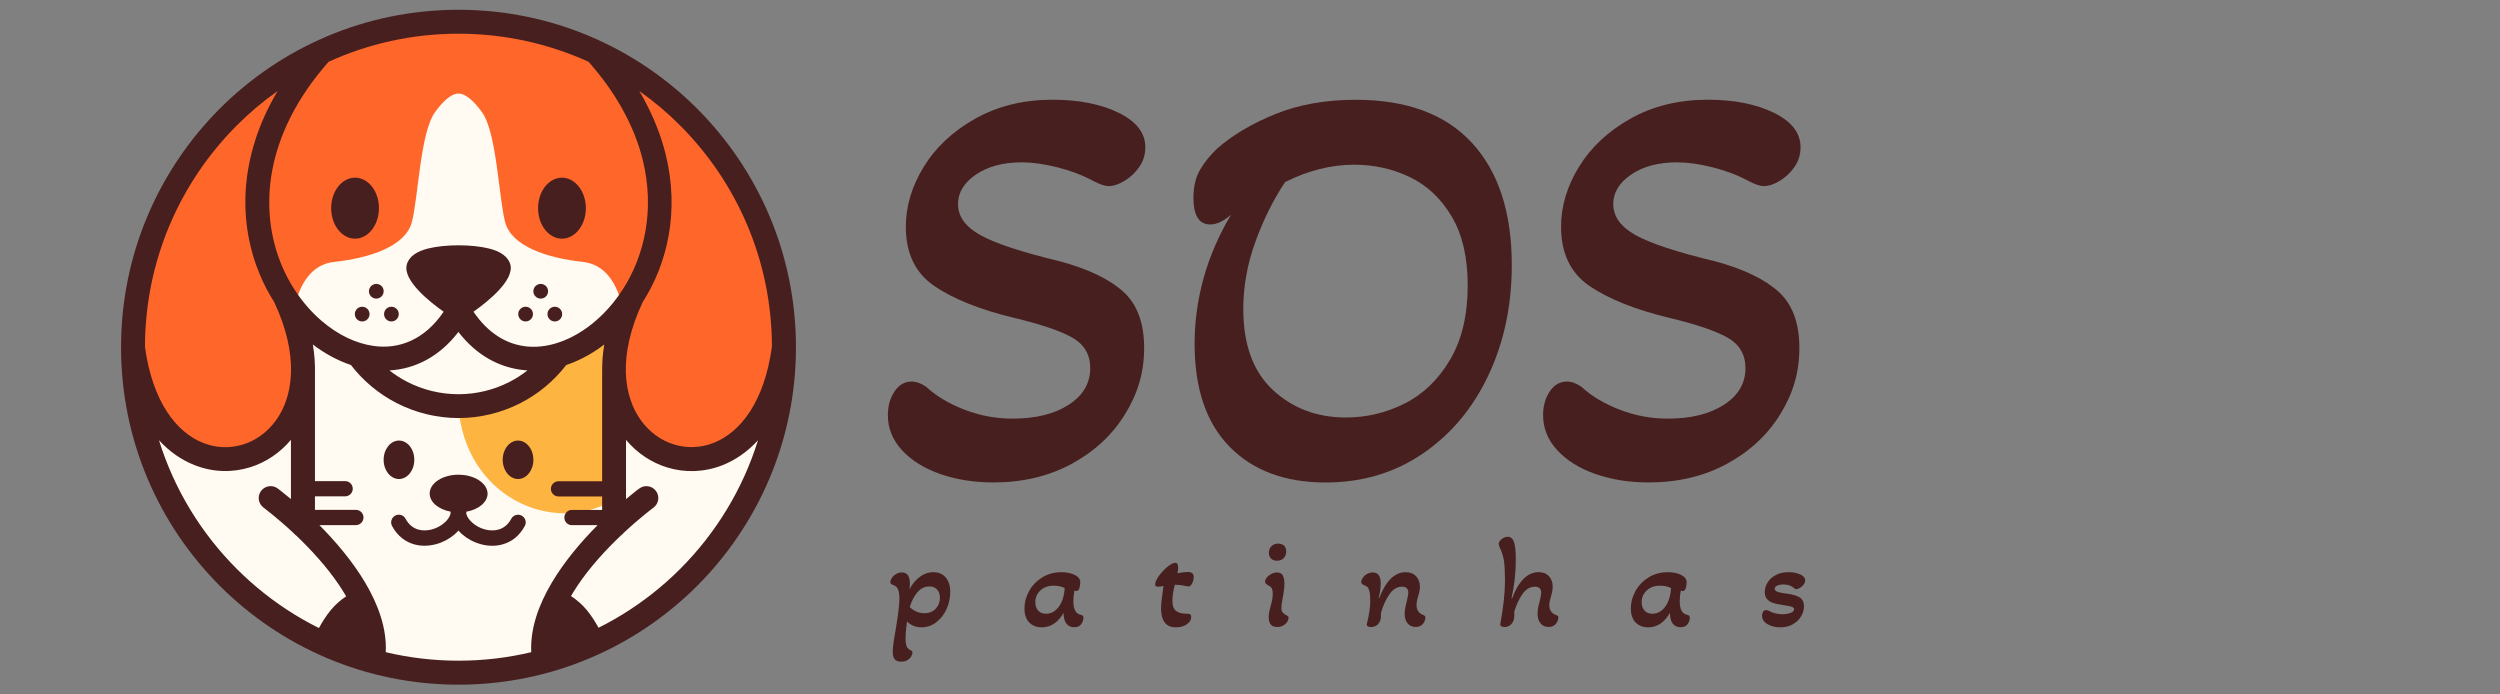
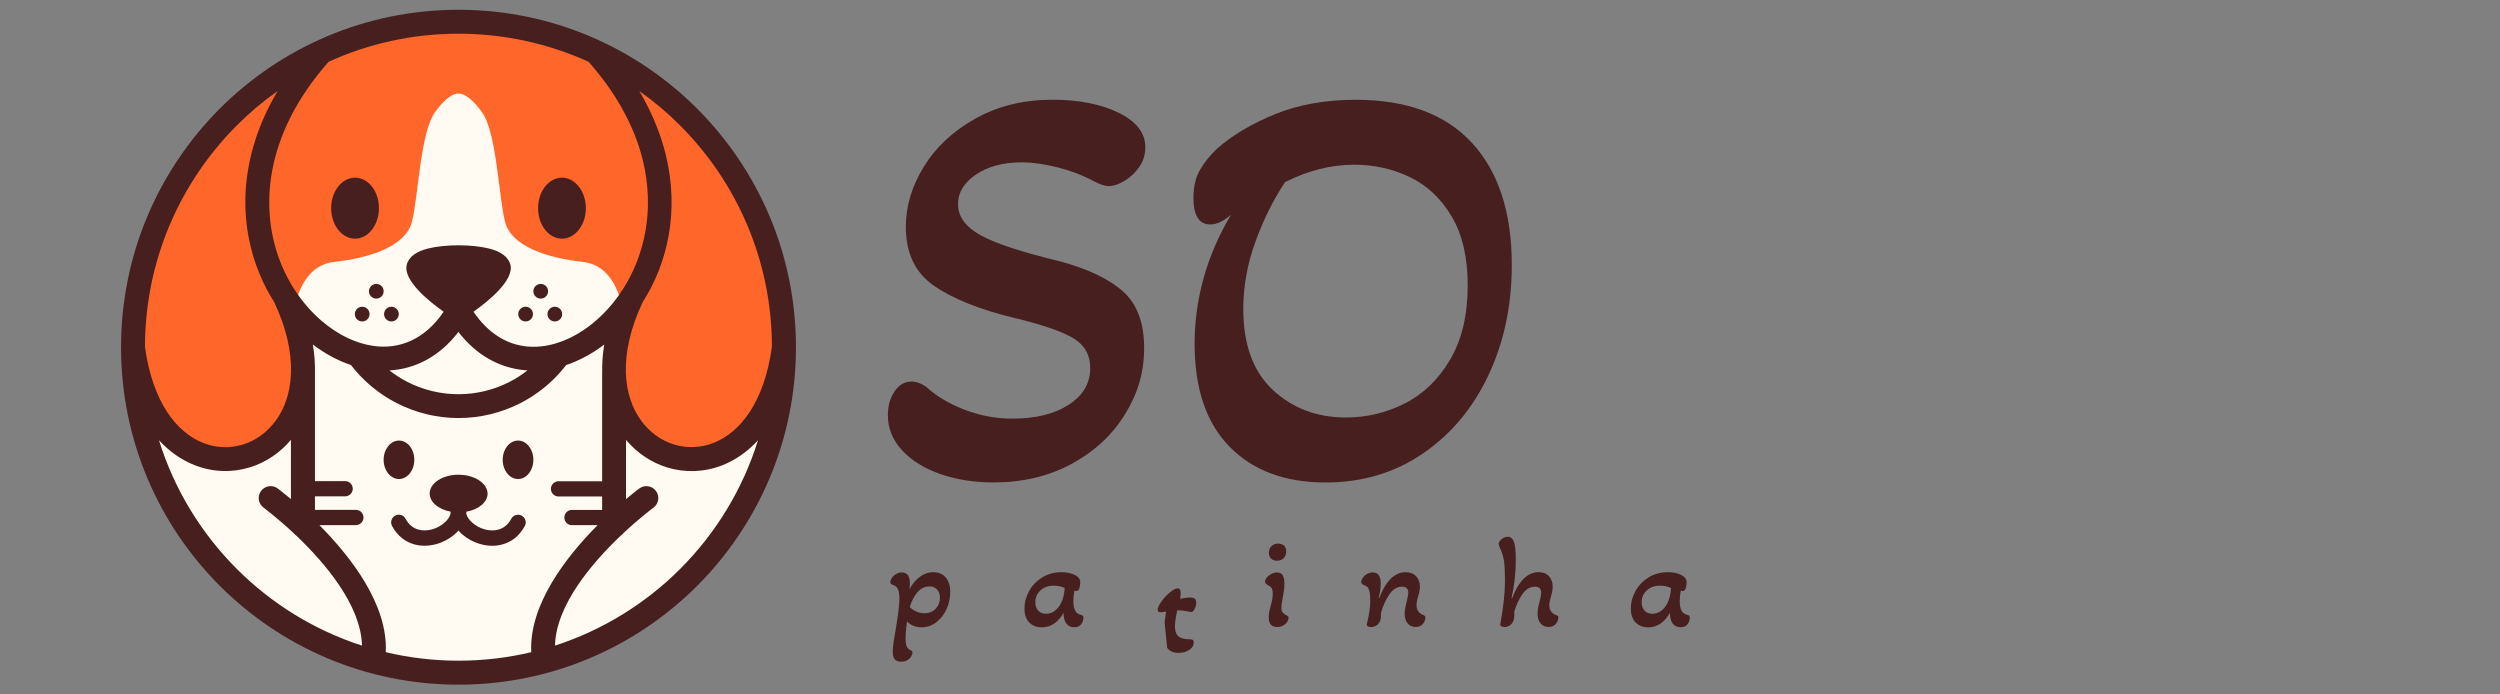
<svg xmlns="http://www.w3.org/2000/svg" id="Camada_1" viewBox="0 0 1080 300">
  <rect x="0" y="0" width="1080" height="300" fill="#808080" stroke="none" />
  <defs>
    <style>      .st0 {        fill: none;      }      .st1 {        fill: #fdb440;      }      .st1, .st2, .st3 {        fill-rule: evenodd;      }      .st2, .st4 {        fill: #471f1f;      }      .st5 {        fill: #ff662a;      }      .st3 {        fill: #fffaf2;      }      .st6 {        clip-path: url(#clippath);      }    </style>
    <clipPath id="clippath">
      <rect class="st0" x="52.29" y="4.22" width="291.56" height="291.56" />
    </clipPath>
  </defs>
  <path class="st3" d="M198.07,10.36c77.12,0,139.63,62.52,139.63,139.64s-62.51,139.63-139.63,139.63S58.44,227.12,58.44,150,120.96,10.36,198.07,10.36Z" />
  <path class="st5" d="M198.07,10.36v30.09s-3.79-.84-10.17,8.05c-6.39,8.86-7.2,36.88-9.97,47.44-2.78,10.55-18.32,15.54-33.56,17.2-15.26,1.66-17.21,21.08-17.21,21.08,0,0,3.88,28.57-1.39,44.37-5.29,15.81-21.93,18.87-37.73,17.47-7.68-.67-17.5-6.71-25.6-12.74-2.63-10.7-4.03-21.87-4.03-33.36.04-77.08,62.54-139.6,139.66-139.6h0ZM198.07,10.36v30.09s3.79-.84,10.17,8.05c6.39,8.86,7.2,36.88,9.97,47.44,2.78,10.55,18.32,15.54,33.56,17.2,15.26,1.66,17.21,21.08,17.21,21.08,0,0-3.88,28.57,1.39,44.37,5.29,15.81,21.93,18.87,37.73,17.47,7.68-.67,17.5-6.71,25.6-12.74,2.63-10.7,4.03-21.87,4.03-33.36-.04-77.08-62.54-139.6-139.66-139.6h0Z" />
-   <path class="st1" d="M223.13,169.74c11.92-5.29,17.2-15.55,17.2-15.55l25.8-11.92-1.11,73.8c-27.12,15.66-64.32-2.25-66.95-40.41,0,0,13.13-.64,25.05-5.91h.01Z" />
  <g class="st6">
    <path class="st2" d="M198.07,4.22c40.26,0,76.71,16.33,103.06,42.68,26.39,26.38,42.72,62.83,42.72,103.1s-16.33,76.71-42.68,103.1c-26.39,26.36-62.84,42.68-103.1,42.68s-76.71-16.33-103.1-42.68c-26.36-26.39-42.68-62.84-42.68-103.1s16.33-76.72,42.68-103.1C121.36,20.54,157.81,4.22,198.07,4.22ZM156.47,132.51c-1.75,0-3.18,1.42-3.18,3.18s1.42,3.18,3.18,3.18,3.18-1.44,3.18-3.18-1.44-3.18-3.18-3.18ZM239.68,132.51c-1.74,0-3.18,1.42-3.18,3.18s1.44,3.18,3.18,3.18,3.18-1.44,3.18-3.18-1.42-3.18-3.18-3.18ZM227.06,132.51c-1.75,0-3.18,1.42-3.18,3.18s1.42,3.18,3.18,3.18,3.18-1.44,3.18-3.18c.02-1.75-1.4-3.18-3.18-3.18ZM233.59,122.65c-1.75,0-3.18,1.42-3.18,3.17s1.42,3.18,3.18,3.18,3.18-1.42,3.18-3.18-1.44-3.17-3.18-3.17ZM169.09,132.51c-1.75,0-3.18,1.42-3.18,3.18s1.42,3.18,3.18,3.18,3.18-1.44,3.18-3.18-1.42-3.18-3.18-3.18ZM162.56,122.65c-1.74,0-3.18,1.42-3.18,3.17s1.44,3.18,3.18,3.18,3.18-1.42,3.18-3.18c.04-1.74-1.4-3.17-3.18-3.17ZM198.07,205.07c-6.89,0-12.45,3.65-12.45,8.13,0,3.71,3.79,6.83,8.98,7.82,0,.29.04.55.06.85-.35,1.4-1.31,2.77-2.63,3.93-1.48,1.32-3.38,2.34-5.39,2.9-1.95.52-4.03.61-5.92.08-2.15-.61-4.13-2.07-5.53-4.7-.85-1.6-2.86-2.21-4.46-1.34-1.6.85-2.21,2.86-1.38,4.46,2.37,4.4,5.8,6.89,9.59,7.96,3.1.88,6.39.73,9.45-.08,3-.81,5.8-2.33,8.02-4.26.58-.52,1.13-1.05,1.64-1.62.49.58,1.05,1.11,1.62,1.62,2.21,1.93,5.01,3.45,8.02,4.26,3.06.85,6.36.97,9.45.08,3.79-1.05,7.23-3.56,9.59-7.96.85-1.6.24-3.58-1.38-4.46-1.6-.84-3.58-.26-4.46,1.34-1.4,2.63-3.38,4.08-5.53,4.7-1.9.53-3.97.44-5.92-.08-2.04-.55-3.93-1.58-5.39-2.9-1.34-1.17-2.31-2.53-2.63-3.93.02-.26.06-.55.06-.81,5.27-.94,9.16-4.12,9.16-7.85-.12-4.49-5.69-8.13-12.57-8.13h0ZM191.66,134.66c-6.16-4.34-17.61-13.47-15.95-20.26.88-3.57,4.4-5.86,9.3-7.06,3.67-.91,8.43-1.37,13.09-1.37s9.39.46,13.1,1.37c4.86,1.2,8.39,3.47,9.3,7.06,1.66,6.76-9.81,15.92-15.95,20.26,6.36,9.42,14.43,14.11,22.86,14.99,4.11.44,8.33-.02,12.5-1.25.09-.04.21-.06.29-.09,2.25-.67,4.49-1.58,6.71-2.68,6.58-3.3,12.8-8.43,18.07-14.95,1.38-1.73,2.68-3.53,3.94-5.46l.02-.02c9.48-14.67,14.08-34.55,8.69-56.25-1.78-7.15-4.66-14.49-8.81-21.92-3.76-6.77-8.57-13.56-14.57-20.35-17.18-7.78-36.19-12.12-56.19-12.12s-39.01,4.34-56.09,12.12c-28.25,32.01-30.15,64.58-20.15,88.23,1.52,3.56,3.3,6.93,5.31,10.05.12.15.2.32.32.47,3.33,5.1,7.23,9.56,11.52,13.21,6.85,5.89,14.6,9.68,22.27,10.78,11.05,1.64,22.21-2.63,30.41-14.75h.01ZM153.38,76.76c-5.71,0-10.32,5.89-10.32,13.18s4.64,13.17,10.32,13.17,10.32-5.89,10.32-13.17c.02-7.3-4.6-13.18-10.32-13.18ZM242.77,76.76c-5.72,0-10.32,5.89-10.32,13.18s4.64,13.17,10.32,13.17,10.32-5.89,10.32-13.17-4.64-13.18-10.32-13.18ZM172.35,190.32c-3.64,0-6.62,3.73-6.62,8.31s2.98,8.31,6.62,8.31,6.63-3.73,6.63-8.31-2.94-8.31-6.63-8.31ZM223.8,190.32c-3.65,0-6.63,3.73-6.63,8.31s2.98,8.31,6.63,8.31,6.62-3.73,6.62-8.31-2.98-8.31-6.62-8.31ZM247.08,226.88c-1.84,0-3.28-1.48-3.28-3.3s1.48-3.3,3.28-3.3h13.04v-5.8h-18.83c-1.84,0-3.3-1.48-3.3-3.28s1.48-3.3,3.3-3.3h18.83v-46.48c0-.15,0-.27.02-.41-.08-3.85.18-7.93.91-12.18-3.06,2.33-6.27,4.37-9.59,6-2.25,1.13-4.54,2.1-6.85,2.86-5.37,6.97-12.16,12.56-19.8,16.47-8.19,4.17-17.32,6.44-26.71,6.44s-18.51-2.27-26.7-6.44c-7.64-3.91-14.43-9.5-19.8-16.47-5.71-1.93-11.29-4.93-16.45-8.86.73,4.34.99,8.45.91,12.36v46.65h13.03c1.84,0,3.3,1.48,3.3,3.3s-1.48,3.28-3.3,3.28h-13.03v5.84h17.67c1.84,0,3.3,1.48,3.3,3.3s-1.5,3.3-3.3,3.3h-15.75c13.56,13.67,29.69,34.37,28.66,54.89,10.09,2.39,20.61,3.67,31.43,3.67s21.34-1.28,31.43-3.67c-1.02-20.52,15.1-41.22,28.66-54.89h-11.09v.02h0ZM156.38,278.9c-.4-17.55-16.21-35.93-28.43-47.56-.44-.32-.85-.67-1.19-1.11-7.2-6.71-12.89-10.9-12.91-10.94-2.28-1.7-2.78-4.92-1.08-7.2,1.7-2.27,4.92-2.77,7.2-1.07.02.02,2.24,1.66,5.71,4.58v-25.58c-4.84,5.74-10.99,9.81-17.73,11.87-7.66,2.37-16.03,2.17-23.99-.99-5.43-2.15-10.68-5.69-15.28-10.72,6.59,21.25,18.28,40.26,33.62,55.6,14.99,14.99,33.44,26.47,54.08,33.13h0ZM62.62,149.79c3.26,23.89,13.64,37,25.13,41.55,5.69,2.25,11.69,2.39,17.18.69,5.53-1.68,10.55-5.27,14.28-10.43,3.71-5.13,6.12-11.87,6.47-19.92v-.29c0-.2,0-.38.04-.55.22-8.71-1.9-18.95-7.3-30.41-2.3-3.59-4.34-7.46-6.06-11.55-9.3-21.95-9.71-50.47,7.58-79.57-6.3,4.46-12.22,9.44-17.63,14.87-24.46,24.49-39.62,58.28-39.68,95.6h0ZM276.18,39.32c.53.91,1.06,1.8,1.55,2.71,4.6,8.29,7.8,16.48,9.79,24.46,6.12,24.56.91,47.18-9.85,63.97-5.45,11.58-7.58,21.87-7.3,30.62v.2c.33,8.23,2.74,15.08,6.51,20.29,3.73,5.17,8.75,8.72,14.28,10.44,5.49,1.68,11.49,1.54,17.18-.71,11.49-4.54,21.87-17.67,25.13-41.54-.06-37.32-15.22-71.11-39.68-95.58-5.39-5.43-11.31-10.41-17.61-14.87h0ZM327.47,190.18c-4.6,5.04-9.83,8.59-15.28,10.76-7.96,3.14-16.33,3.35-23.99.99-6.73-2.07-12.91-6.12-17.76-11.9v25.58c3.47-2.92,5.69-4.56,5.74-4.58,2.28-1.7,5.51-1.22,7.2,1.07,1.7,2.28,1.22,5.51-1.08,7.2-.05.04-5.73,4.23-12.94,10.96-.32.45-.73.82-1.17,1.11-12.25,11.64-28.03,29.98-28.43,47.53,20.64-6.69,39.09-18.16,54.08-33.13,15.34-15.34,27.03-34.37,33.62-55.6h0ZM168.24,160.03c2.45,1.92,5.05,3.58,7.79,4.98,6.7,3.41,14.22,5.29,22.01,5.29s15.33-1.87,22.01-5.29c2.77-1.4,5.36-3.08,7.8-4.98-.52-.04-1.07-.09-1.6-.15-10.41-1.07-20.32-6.26-28.22-16.47-8.31,10.82-18.81,15.97-29.81,16.62h.02Z" />
  </g>
-   <path class="st2" d="M136.3,274.15s3.7-7.88,8.31-12.48c4.6-4.6,7.9-5.54,7.9-5.54l9.26,21.67-.81,4.8-24.66-8.45h0Z" />
-   <path class="st2" d="M235.45,282.63l-.81-4.81,9.28-21.66s3.28.97,7.9,5.53c4.6,4.61,8.31,12.48,8.31,12.48l-24.67,8.46h0Z" />
  <g>
    <path class="st4" d="M406.23,204.79c-6.93-2.42-12.44-5.84-16.53-10.27-4.09-4.42-6.14-9.48-6.14-15.16,0-4.01.96-7.43,2.88-10.27,1.92-2.84,4.38-4.26,7.39-4.26,2,0,4.09.75,6.26,2.25,4.34,4.01,9.85,7.31,16.53,9.89,6.68,2.59,13.61,3.88,20.79,3.88,10.02,0,18.12-2,24.3-6.01s9.27-9.27,9.27-15.78c0-5.84-2.55-10.23-7.64-13.15-5.1-2.92-13.57-5.8-25.43-8.64-14.53-3.51-25.93-8.06-34.19-13.65-8.27-5.59-12.4-14.15-12.4-25.68,0-8.85,2.59-17.49,7.77-25.93,5.17-8.43,12.61-15.36,22.29-20.79,9.68-5.42,20.79-8.14,33.32-8.14,11.35,0,20.87,1.88,28.56,5.64,7.68,3.76,11.52,8.73,11.52,14.9,0,3.17-.88,6.01-2.63,8.52-1.75,2.5-3.88,4.51-6.39,6.01s-4.76,2.25-6.76,2.25c-1.67,0-3.93-.75-6.76-2.25-4.68-2.5-9.86-4.47-15.53-5.89-5.68-1.42-10.77-2.13-15.28-2.13-8.02,0-14.61,1.75-19.79,5.26s-7.77,7.77-7.77,12.78c0,5.35,3.21,9.81,9.64,13.4,6.43,3.59,17.99,7.39,34.69,11.4,12.19,3.34,21.25,7.73,27.18,13.15,5.93,5.43,8.89,13.49,8.89,24.17s-2.76,19.75-8.27,28.68c-5.51,8.94-13.19,16.07-23.05,21.42-9.86,5.34-21.13,8.02-33.82,8.02-8.35,0-15.99-1.21-22.92-3.63h.02Z" />
    <path class="st4" d="M531.23,193.02c-10.11-10.27-15.16-25.09-15.16-44.46s5.26-38.33,15.78-55.86c-3.17,2.84-6.18,4.26-9.02,4.26-4.85,0-7.26-3.84-7.26-11.52,0-4.84.96-8.89,2.88-12.15s4.38-6.3,7.39-9.14c6.68-5.84,15.07-10.81,25.18-14.9,10.1-4.09,21.67-6.14,34.69-6.14,22.04,0,38.78,6.22,50.22,18.66,11.44,12.44,17.16,30.02,17.16,52.73,0,17.53-3.38,33.44-10.15,47.72-6.76,14.28-16.24,25.55-28.43,33.82s-26.14,12.4-41.83,12.4c-17.53,0-31.36-5.14-41.46-15.41h.01ZM606.75,174.35c8.02-4.01,14.57-10.31,19.66-18.91,5.09-8.6,7.64-19.33,7.64-32.19,0-12.02-2.3-21.92-6.89-29.68-4.6-7.77-10.61-13.44-18.04-17.03s-15.49-5.39-24.17-5.39c-9.86,0-19.79,2.5-29.81,7.51-5.18,7.85-9.48,16.53-12.9,26.05-3.42,9.52-5.14,19.12-5.14,28.81,0,15.37,4.26,27.01,12.78,34.94,8.52,7.93,19.04,11.9,31.56,11.9,8.85,0,17.28-2,25.3-6.01h.01Z" />
-     <path class="st4" d="M689.29,204.79c-6.93-2.42-12.44-5.84-16.53-10.27-4.09-4.42-6.14-9.48-6.14-15.16,0-4.01.96-7.43,2.88-10.27,1.92-2.84,4.38-4.26,7.39-4.26,2,0,4.09.75,6.26,2.25,4.34,4.01,9.85,7.31,16.53,9.89,6.68,2.59,13.61,3.88,20.79,3.88,10.02,0,18.12-2,24.3-6.01s9.27-9.27,9.27-15.78c0-5.84-2.55-10.23-7.64-13.15-5.1-2.92-13.57-5.8-25.43-8.64-14.53-3.51-25.93-8.06-34.19-13.65-8.27-5.59-12.4-14.15-12.4-25.68,0-8.85,2.59-17.49,7.77-25.93,5.17-8.43,12.61-15.36,22.29-20.79,9.68-5.42,20.79-8.14,33.32-8.14,11.35,0,20.87,1.88,28.56,5.64,7.68,3.76,11.52,8.73,11.52,14.9,0,3.17-.88,6.01-2.63,8.52-1.75,2.5-3.88,4.51-6.39,6.01s-4.76,2.25-6.76,2.25c-1.67,0-3.93-.75-6.76-2.25-4.68-2.5-9.86-4.47-15.53-5.89-5.68-1.42-10.77-2.13-15.28-2.13-8.02,0-14.61,1.75-19.79,5.26s-7.77,7.77-7.77,12.78c0,5.35,3.21,9.81,9.64,13.4,6.43,3.59,17.99,7.39,34.69,11.4,12.19,3.34,21.25,7.73,27.18,13.15,5.93,5.43,8.89,13.49,8.89,24.17s-2.76,19.75-8.27,28.68c-5.51,8.94-13.19,16.07-23.05,21.42-9.86,5.34-21.13,8.02-33.82,8.02-8.35,0-15.99-1.21-22.92-3.63h.02Z" />
  </g>
  <g>
    <path class="st4" d="M386.56,284.88c-.6-.66-.9-1.76-.9-3.3,0-1.77.41-4.89,1.24-9.37,1.09-6.47,1.64-11.01,1.64-13.61,0-1.58-.18-2.86-.54-3.84-.36-.98-.99-1.62-1.89-1.92-.49-.19-.86-.38-1.1-.56-.25-.19-.37-.47-.37-.85,0-.53.22-1.12.65-1.78s1.03-1.21,1.81-1.67c.77-.45,1.63-.68,2.57-.68,2.26,0,3.39,1.6,3.39,4.8,0,.94-.08,1.81-.23,2.6,1.17-2.26,2.65-4.07,4.46-5.45,1.81-1.37,3.78-2.06,5.93-2.06,2.26,0,4.04.76,5.33,2.29s1.95,3.58,1.95,6.18-.53,5.07-1.58,7.42-2.53,4.26-4.43,5.73c-1.9,1.47-4.06,2.2-6.46,2.2s-4.52-.85-6.21-2.54c-.41,2.9-.62,5.38-.62,7.45,0,1.47.16,2.58.48,3.33s.95,1.34,1.89,1.75c.41.23.62.53.62.9,0,.41-.16.93-.48,1.55s-.86,1.18-1.61,1.67c-.75.49-1.69.73-2.82.73-1.21,0-2.11-.33-2.71-.99v.02ZM404.23,262.97c1.2-1.3,1.81-2.89,1.81-4.77,0-1.5-.41-2.69-1.24-3.56s-1.94-1.3-3.33-1.3c-2,0-3.71.84-5.14,2.51-1.43,1.68-2.54,3.81-3.33,6.41,1.88,1.77,3.99,2.65,6.32,2.65,2.07,0,3.71-.65,4.91-1.95h0Z" />
    <path class="st4" d="M444.6,268.87c-1.36-1.43-2.03-3.44-2.03-6.04s.66-5.04,1.98-7.45c1.32-2.41,3.19-4.38,5.62-5.9,2.43-1.52,5.2-2.29,8.33-2.29,2.33,0,4.28.4,5.84,1.19,1.56.79,2.34,1.83,2.34,3.11,0,.41-.04.88-.11,1.38-.08.51-.17.93-.28,1.27-.3.79-.73,1.19-1.3,1.19-.15,0-.43-.06-.85-.17-.3,1.69-.45,3.22-.45,4.57,0,3.5,1.07,5.46,3.22,5.87.41.11.71.25.88.4s.25.45.25.9c0,.9-.31,1.81-.93,2.71s-1.65,1.35-3.08,1.35-2.6-.54-3.39-1.61-1.19-2.61-1.19-4.6c-1.05,1.92-2.38,3.44-3.98,4.57s-3.4,1.69-5.39,1.69c-2.3,0-4.12-.72-5.48-2.15h0ZM455.78,263.79c1.17-.9,2.09-2.11,2.77-3.61.75-1.58,1.22-3.63,1.41-6.15-1.43-.68-3.03-1.02-4.8-1.02-2.3,0-4.19.68-5.67,2.03-1.49,1.35-2.23,3.05-2.23,5.08,0,1.54.41,2.77,1.24,3.67.83.9,1.96,1.35,3.39,1.35s2.73-.45,3.9-1.35h-.01Z" />
-     <path class="st4" d="M503.11,268.84c-1.04-1.45-1.55-3.45-1.55-6.01,0-1.17.15-2.84.45-5.02l.62-4.69c-.79.23-1.58.34-2.37.34-.41,0-.73-.07-.93-.23-.21-.15-.31-.41-.31-.79,0-.9.54-2.11,1.61-3.61s2.3-2.83,3.7-3.98c1.39-1.15,2.52-1.72,3.39-1.72s1.24.72,1.24,2.15c0,.64-.09,1.43-.28,2.37,1.88-.38,3.31-.56,4.29-.56.9,0,1.58.16,2.03.48.45.32.68.89.68,1.72,0,.9-.23,1.81-.68,2.71-.45.9-.92,1.35-1.41,1.35-.38,0-.88-.07-1.52-.23-1.51-.34-3.03-.51-4.57-.51-.68,2.86-1.02,5.16-1.02,6.89,0,2.11.52,3.58,1.55,4.4,1.03.83,2.64,1.24,4.83,1.24.64,0,1.09.1,1.35.31.26.21.4.57.4,1.1,0,1.24-.64,2.3-1.92,3.16-1.28.87-2.84,1.3-4.69,1.3-2.22,0-3.85-.73-4.88-2.17h-.01Z" />
+     <path class="st4" d="M503.11,268.84l.62-4.69c-.79.23-1.58.34-2.37.34-.41,0-.73-.07-.93-.23-.21-.15-.31-.41-.31-.79,0-.9.54-2.11,1.61-3.61s2.3-2.83,3.7-3.98c1.39-1.15,2.52-1.72,3.39-1.72s1.24.72,1.24,2.15c0,.64-.09,1.43-.28,2.37,1.88-.38,3.31-.56,4.29-.56.9,0,1.58.16,2.03.48.45.32.68.89.68,1.72,0,.9-.23,1.81-.68,2.71-.45.9-.92,1.35-1.41,1.35-.38,0-.88-.07-1.52-.23-1.51-.34-3.03-.51-4.57-.51-.68,2.86-1.02,5.16-1.02,6.89,0,2.11.52,3.58,1.55,4.4,1.03.83,2.64,1.24,4.83,1.24.64,0,1.09.1,1.35.31.26.21.4.57.4,1.1,0,1.24-.64,2.3-1.92,3.16-1.28.87-2.84,1.3-4.69,1.3-2.22,0-3.85-.73-4.88-2.17h-.01Z" />
    <path class="st4" d="M548.08,266.73c0-1.35.28-3.01.85-4.97.6-1.96.9-3.73.9-5.31,0-.79-.1-1.47-.31-2.03s-.61-1-1.21-1.3c-.6-.3-1.05-.59-1.35-.88-.3-.28-.45-.63-.45-1.04,0-.53.25-1.1.76-1.72s1.17-1.14,1.98-1.55,1.63-.62,2.46-.62c1.24,0,2.08.45,2.51,1.35.43.9.65,2.09.65,3.56,0,1.66-.28,3.9-.85,6.72-.3,1.51-.45,2.73-.45,3.67s.21,1.59.62,2.06,1.07.93,1.98,1.38c.34.19.51.47.51.85,0,.41-.17.93-.51,1.55s-.88,1.18-1.64,1.67c-.75.49-1.69.73-2.82.73-2.41,0-3.61-1.37-3.61-4.12h-.02ZM549.07,241.27c-.62-.6-.93-1.45-.93-2.54.04-1.13.42-2.06,1.16-2.79.73-.73,1.67-1.1,2.79-1.1s2,.29,2.63.88c.62.58.93,1.42.93,2.51,0,1.17-.37,2.13-1.1,2.88s-1.7,1.13-2.91,1.13c-1.09-.04-1.95-.36-2.57-.96h0Z" />
    <path class="st4" d="M590.48,269.55c.98-3.99,1.47-7.24,1.47-9.77,0-1.88-.11-3.3-.34-4.26-.23-.96-.53-1.61-.9-1.95-.38-.34-.92-.64-1.64-.9-.68-.26-1.02-.68-1.02-1.24,0-.53.22-1.12.65-1.78.43-.66,1.03-1.21,1.81-1.67.77-.45,1.63-.68,2.57-.68,2.26,0,3.39,1.6,3.39,4.8,0,1.54-.28,3.65-.85,6.32l.17.06c2.86-7.53,6.68-11.29,11.46-11.29,1.92,0,3.42.59,4.52,1.78,1.09,1.19,1.64,2.7,1.64,4.54,0,1.09-.26,2.47-.79,4.12-.45,1.43-.68,2.69-.68,3.78,0,2.18,1.02,3.63,3.05,4.35.53.23.79.56.79,1.02s-.13,1-.4,1.64c-.26.64-.71,1.2-1.33,1.69s-1.46.73-2.51.73c-1.47,0-2.63-.53-3.47-1.58-.85-1.05-1.27-2.43-1.27-4.12,0-1.28.32-3.12.96-5.53.41-1.81.62-2.99.62-3.56,0-1.73-.9-2.6-2.71-2.6-2.11,0-3.91,1.08-5.42,3.25-1.51,2.16-2.73,4.85-3.67,8.04v1.35c0,1.43-.4,2.59-1.19,3.47s-1.83,1.33-3.11,1.33c-1.35,0-1.96-.45-1.81-1.35h.01Z" />
    <path class="st4" d="M648.54,270.54c-.36-.25-.5-.57-.42-.99,1.35-7.26,2.03-13.45,2.03-18.57,0-3.42-.12-6.15-.37-8.19-.25-2.03-.82-3.99-1.72-5.87-.41-.83-.62-1.47-.62-1.92,0-.71.42-1.41,1.27-2.09.85-.68,1.74-1.02,2.68-1.02,1.28,0,2.17.79,2.68,2.37s.76,4.06.76,7.45c0,5.65-.62,11.22-1.86,16.71l.23.11c2.86-7.56,6.68-11.35,11.46-11.35,1.92,0,3.42.58,4.49,1.75s1.61,2.67,1.61,4.52c0,1.17-.25,2.56-.73,4.18-.49,1.54-.73,2.79-.73,3.73,0,1.17.27,2.12.82,2.85.54.73,1.31,1.25,2.29,1.55.3.11.51.24.62.37s.17.35.17.65c0,.45-.13,1-.4,1.64-.26.64-.71,1.2-1.33,1.69s-1.46.73-2.51.73c-1.47,0-2.63-.53-3.47-1.58-.85-1.05-1.27-2.45-1.27-4.18,0-1.39.28-3.07.85-5.02.49-1.96.73-3.29.73-4.01,0-1.73-.9-2.6-2.71-2.6-2.07,0-3.84,1.03-5.31,3.08s-2.67,4.6-3.61,7.65v1.92c0,1.39-.4,2.54-1.21,3.44s-1.82,1.35-3.02,1.35c-.56,0-1.03-.12-1.38-.37l-.02.02Z" />
    <path class="st4" d="M706.55,268.87c-1.35-1.43-2.03-3.44-2.03-6.04s.66-5.04,1.98-7.45c1.32-2.41,3.19-4.38,5.62-5.9s5.2-2.29,8.33-2.29c2.33,0,4.28.4,5.84,1.19,1.56.79,2.34,1.83,2.34,3.11,0,.41-.04.88-.11,1.38-.08.51-.17.93-.28,1.27-.3.79-.73,1.19-1.3,1.19-.15,0-.43-.06-.85-.17-.3,1.69-.45,3.22-.45,4.57,0,3.5,1.07,5.46,3.22,5.87.41.11.71.25.88.4s.25.45.25.9c0,.9-.31,1.81-.93,2.71s-1.65,1.35-3.08,1.35-2.6-.54-3.39-1.61-1.19-2.61-1.19-4.6c-1.05,1.92-2.38,3.44-3.98,4.57s-3.4,1.69-5.39,1.69c-2.3,0-4.12-.72-5.48-2.15h0ZM717.73,263.79c1.17-.9,2.09-2.11,2.77-3.61.75-1.58,1.22-3.63,1.41-6.15-1.43-.68-3.03-1.02-4.8-1.02-2.3,0-4.19.68-5.67,2.03-1.49,1.35-2.23,3.05-2.23,5.08,0,1.54.41,2.77,1.24,3.67.83.9,1.96,1.35,3.39,1.35s2.73-.45,3.9-1.35h-.01Z" />
-     <path class="st4" d="M763.54,269.63c-1.56-.92-2.34-2.15-2.34-3.7,0-.64.15-1.19.45-1.67.3-.47.75-.71,1.35-.71.34,0,.7.09,1.07.28.75.45,1.65.82,2.68,1.1,1.03.28,2.12.42,3.25.42,1.35,0,2.53-.2,3.53-.59,1-.4,1.5-.91,1.5-1.55,0-.49-.35-.86-1.04-1.1-.7-.24-2.02-.5-3.98-.76-1.69-.26-3.04-.55-4.04-.88-1-.32-1.84-.85-2.54-1.58-.7-.73-1.04-1.78-1.04-3.13,0-1.43.4-2.8,1.21-4.12.81-1.32,1.99-2.39,3.53-3.22,1.54-.83,3.39-1.24,5.53-1.24,1.88,0,3.55.32,5,.96s2.17,1.51,2.17,2.6c0,.64-.23,1.25-.68,1.83s-.99,1.05-1.61,1.41-1.16.54-1.61.54c-.19,0-.37-.06-.54-.17s-.35-.26-.54-.45c-1.13-.94-2.6-1.41-4.4-1.41-1.13,0-2.04.17-2.74.51s-1.04.77-1.04,1.3c0,.68.5,1.17,1.5,1.47,1,.3,2.34.55,4.04.73,2.41.34,4.2.89,5.36,1.67,1.17.77,1.75,2.02,1.75,3.75,0,1.47-.41,2.91-1.24,4.32s-2.01,2.56-3.56,3.44c-1.54.88-3.33,1.33-5.36,1.33-2.18,0-4.06-.46-5.62-1.38h0Z" />
  </g>
</svg>